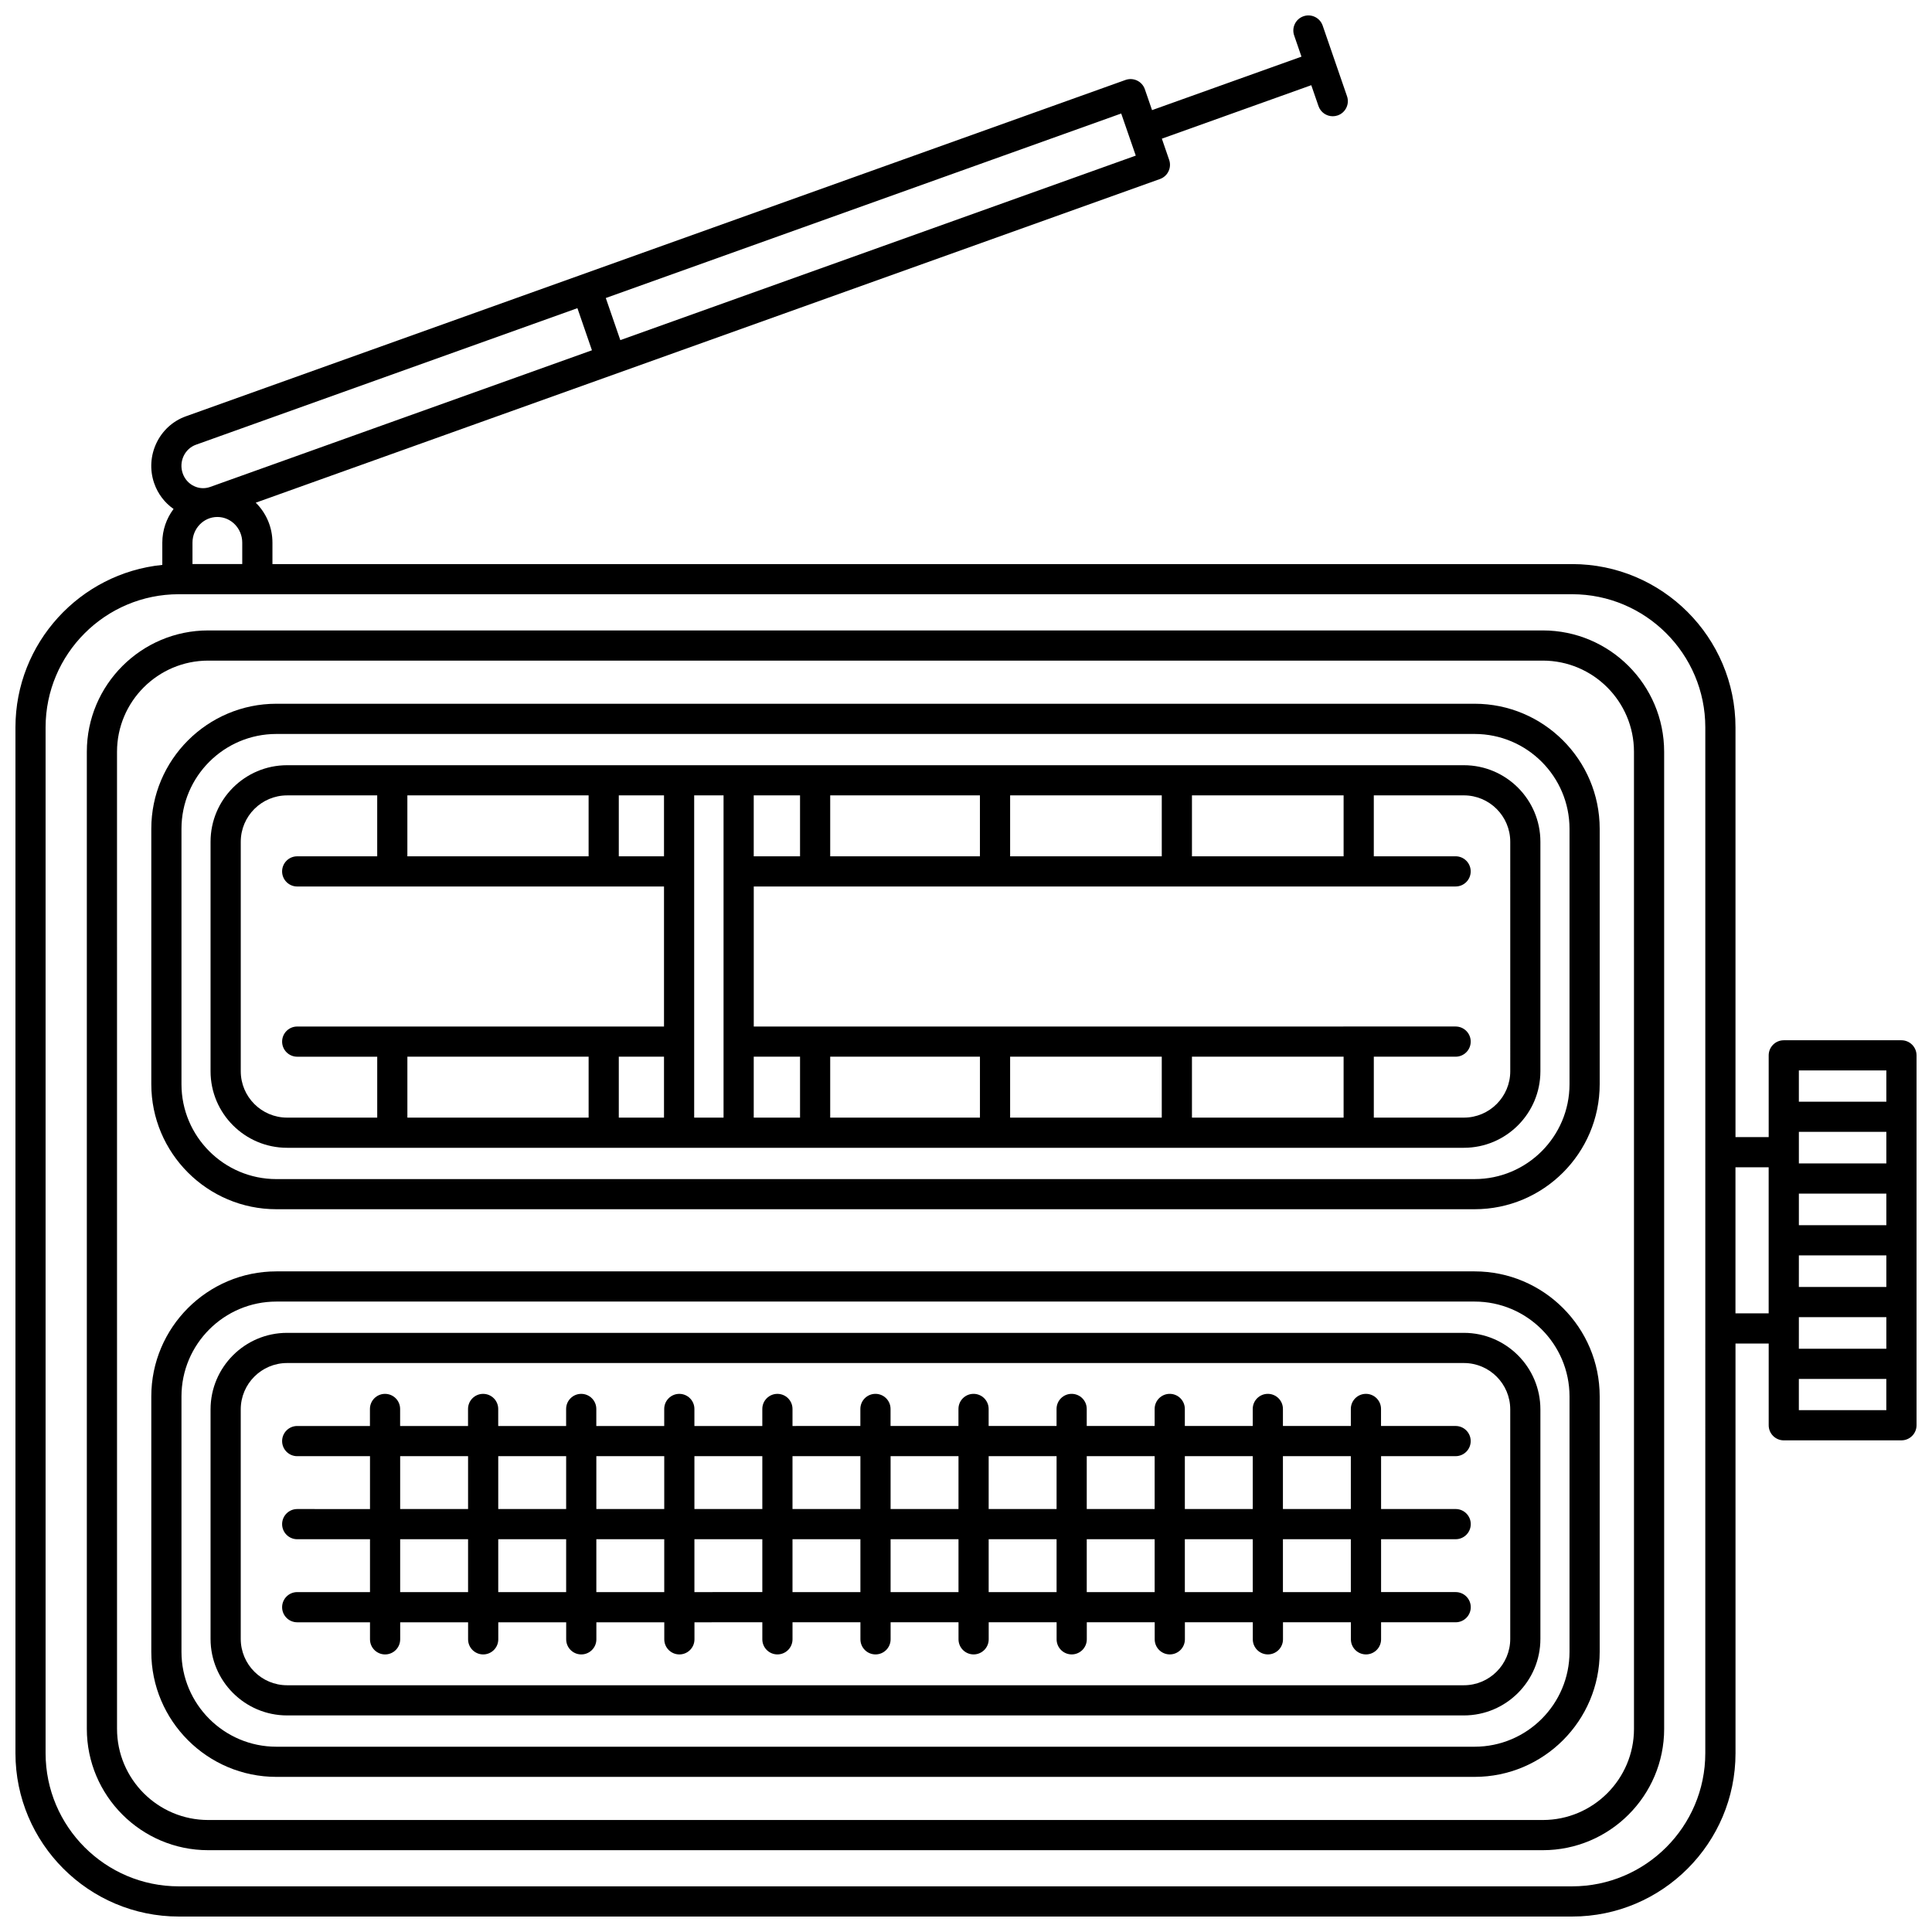
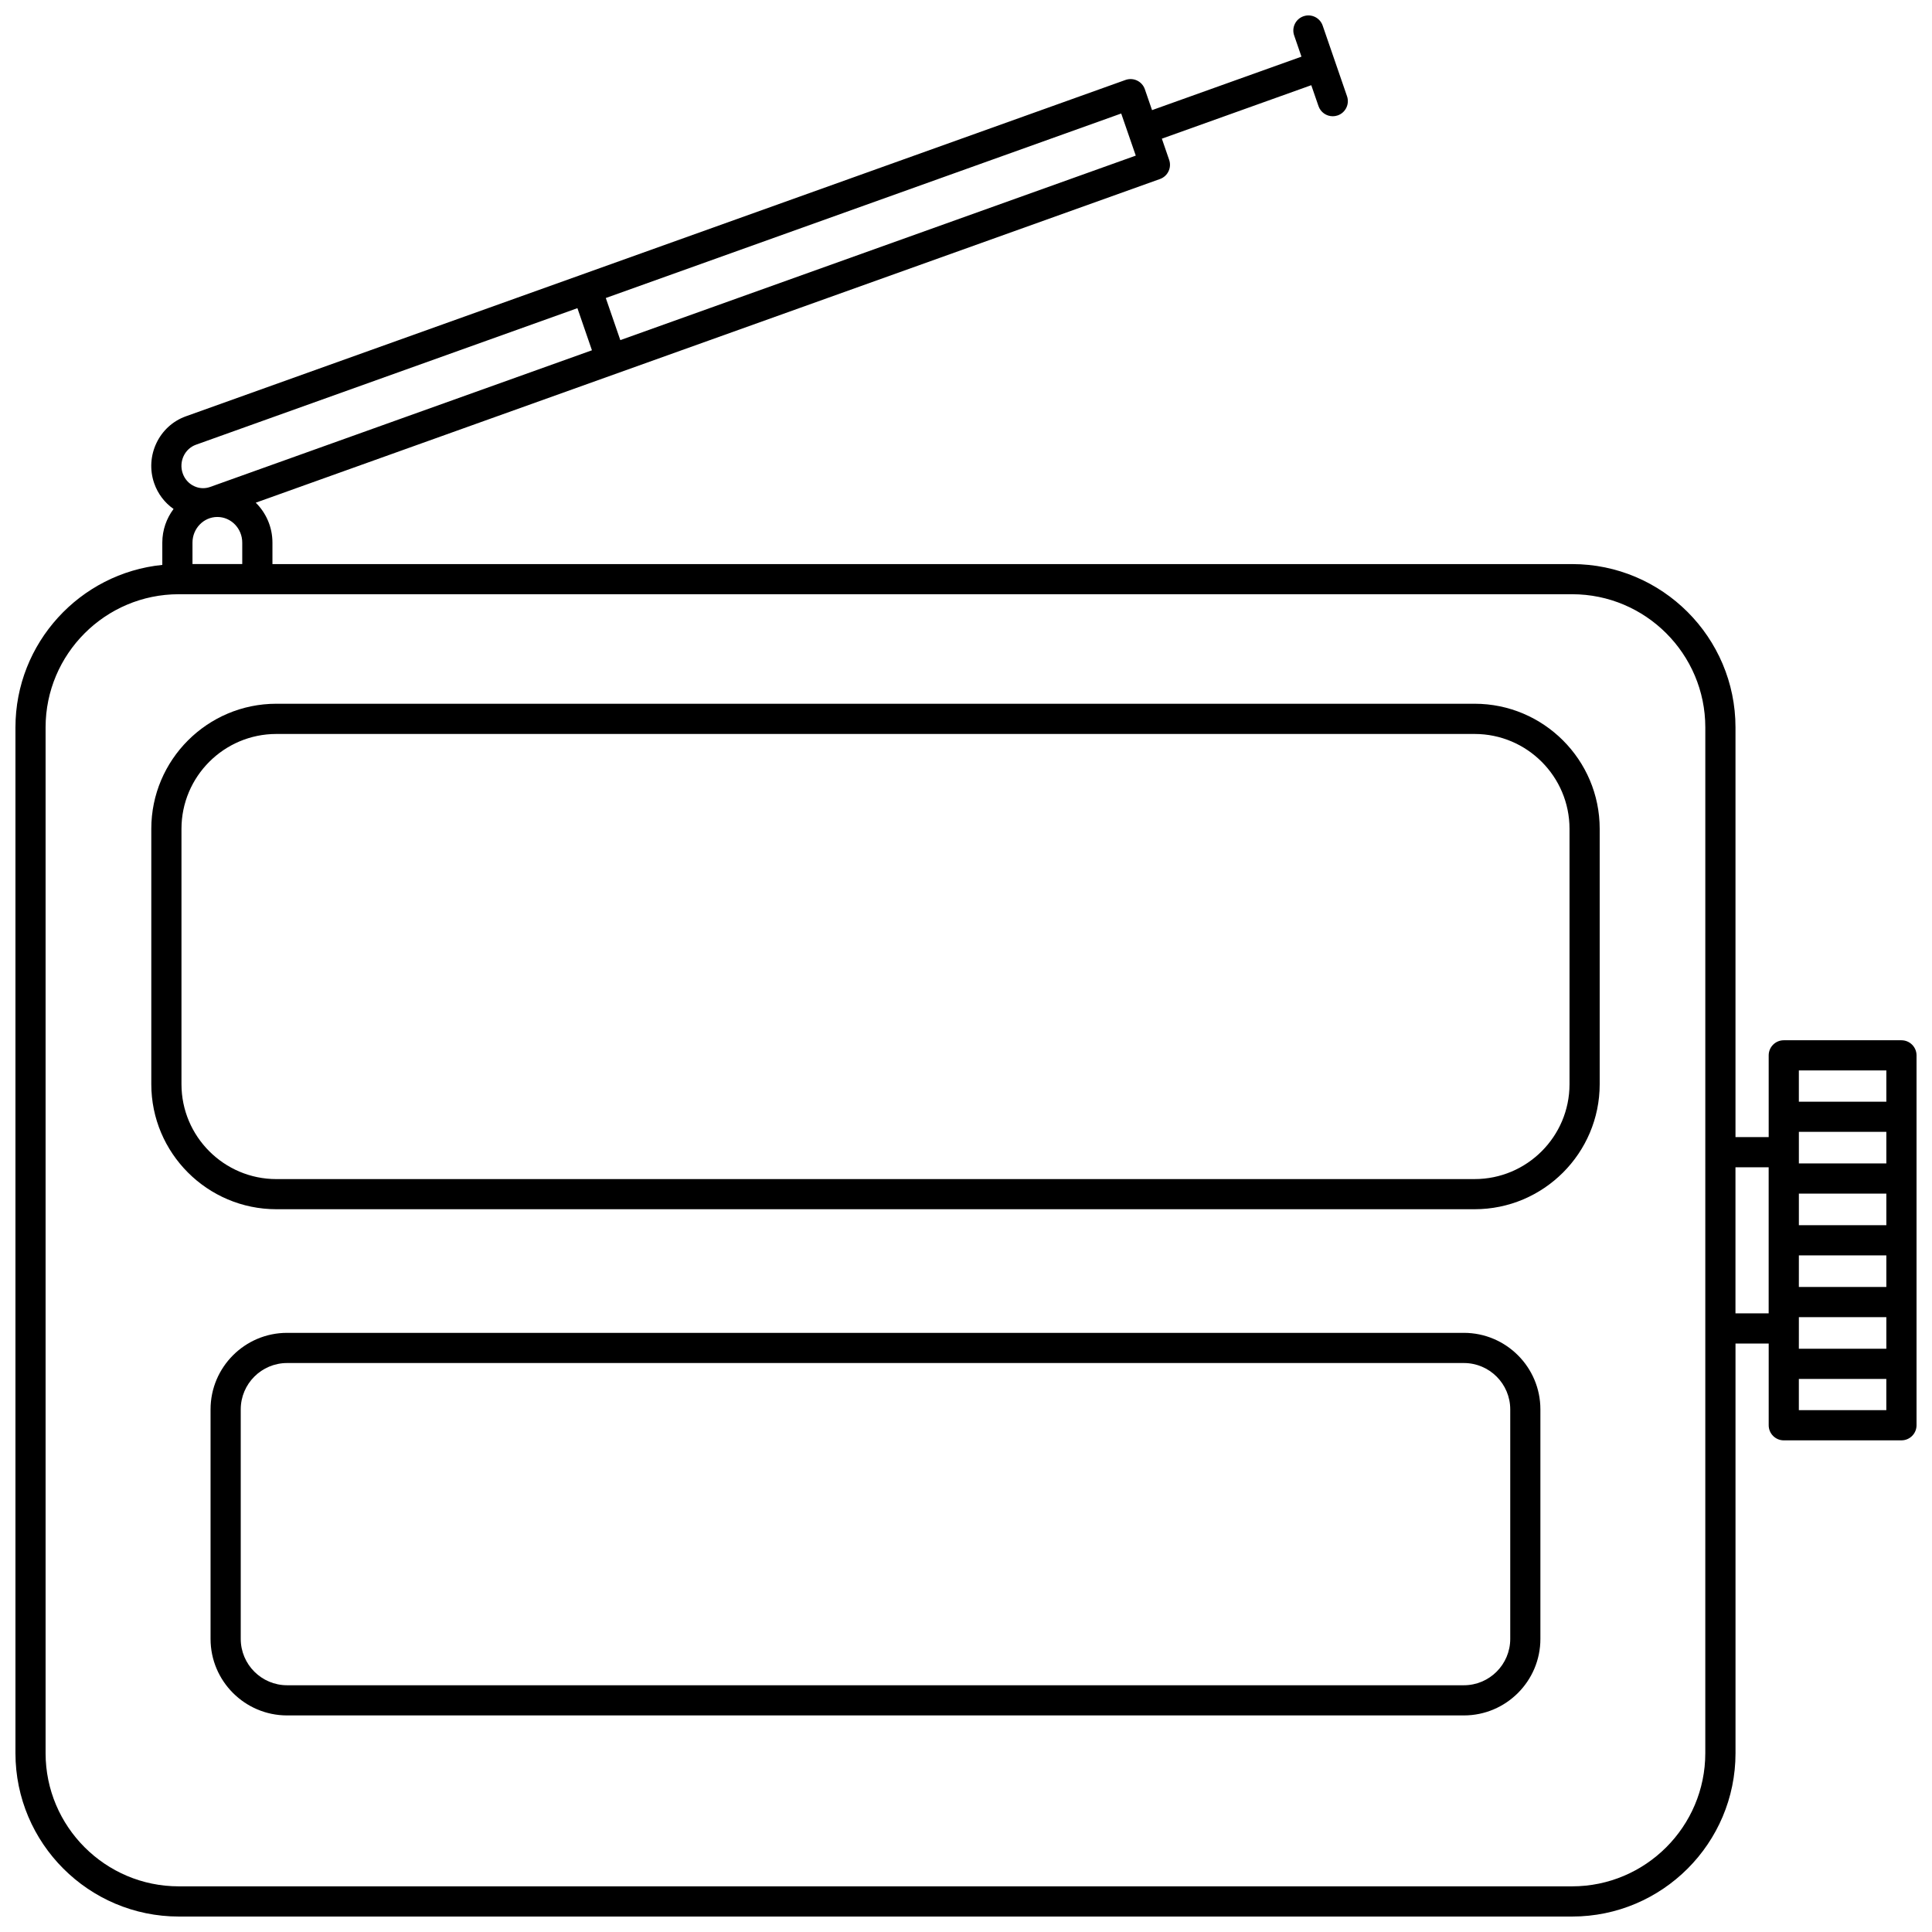
<svg xmlns="http://www.w3.org/2000/svg" width="800px" height="800px" version="1.1" viewBox="144 144 512 512">
  <defs>
    <clipPath id="a">
      <path d="m148.09 148.09h503.81v503.81h-503.81z" />
    </clipPath>
  </defs>
-   <path d="m552.86 311.07h-353.69c-17.73 0-32.16 14.426-32.16 32.16v258.93c0 17.73 14.426 32.16 32.16 32.16h353.69c17.73 0 32.16-14.426 32.16-32.16l-0.004-258.93c0-17.734-14.426-32.16-32.16-32.16zm24.164 291.09c0 13.324-10.84 24.16-24.16 24.16h-353.69c-13.324 0-24.16-10.84-24.16-24.16l-0.004-258.93c0-13.324 10.84-24.16 24.16-24.16h353.69c13.324 0 24.16 10.84 24.16 24.16z" />
  <path d="m534.79 330.5h-317.55c-18.277 0-33.145 14.871-33.145 33.145v67.668c0 18.277 14.871 33.145 33.145 33.145h317.55c18.277 0 33.145-14.871 33.145-33.145v-67.668c0-18.273-14.871-33.145-33.145-33.145zm25.148 100.82c0 13.867-11.281 25.148-25.148 25.148l-317.55 0.004c-13.867 0-25.148-11.281-25.148-25.148v-67.668c0-13.867 11.281-25.148 25.148-25.148h317.55c13.867 0 25.148 11.281 25.148 25.148z" />
-   <path d="m531.94 346.79h-311.86c-11.184 0-20.281 9.098-20.281 20.281v60.824c0 11.184 9.098 20.281 20.281 20.281h311.86c11.184 0 20.281-9.098 20.281-20.281v-60.824c0.004-11.184-9.094-20.281-20.281-20.281zm-72.059 24.141v-16.145h40.188v16.145zm-48.188 0v-16.145h40.188v16.145zm-47.68 0v-16.145h39.68v16.145zm-20.266 0v-16.145h12.27v16.145zm59.949 53.105v16.145h-39.684v-16.145zm48.184 0v16.145h-40.188v-16.145zm48.188 0v16.145h-40.188v-16.145zm-144.05 16.145h-12.27v-16.145h12.27zm-56.027-16.145v16.145h-48.031v-16.145zm7.996 0h11.98v16.145h-11.98zm-56.031-53.105v-16.145h48.031v16.145zm56.031-16.145h11.98v16.145h-11.98zm19.977 0h7.785v85.395h-7.785zm-120.16 73.109v-60.824c0-6.773 5.512-12.285 12.285-12.285h23.875v16.145h-21.203c-2.207 0-4 1.789-4 4 0 2.207 1.789 4 4 4h97.207v37.113l-97.203-0.004c-2.207 0-4 1.789-4 4 0 2.207 1.789 4 4 4h21.203v16.145l-23.879-0.004c-6.773 0-12.285-5.512-12.285-12.285zm336.43 0c0 6.773-5.512 12.285-12.285 12.285h-23.875v-16.145h21.68c2.207 0 4-1.789 4-4 0-2.207-1.789-4-4-4l-186 0.004v-37.113h63.945 0.004 0.004 48.176 0.004 0.004 48.176 0.004 0.004 25.676c2.207 0 4-1.789 4-4 0-2.207-1.789-4-4-4h-21.68v-16.145h23.875c6.773 0 12.285 5.512 12.285 12.285z" />
-   <path d="m534.79 480.93h-317.55c-18.277 0-33.145 14.871-33.145 33.145v67.672c0 18.277 14.871 33.145 33.145 33.145h317.55c18.277 0 33.145-14.871 33.145-33.145v-67.672c0-18.277-14.871-33.145-33.145-33.145zm25.148 100.82c0 13.867-11.281 25.148-25.148 25.148h-317.55c-13.867 0-25.148-11.281-25.148-25.148v-67.672c0-13.867 11.281-25.148 25.148-25.148h317.55c13.867 0 25.148 11.281 25.148 25.148z" />
  <path d="m531.94 497.22h-311.86c-11.184 0-20.281 9.098-20.281 20.281v60.824c0 11.184 9.098 20.281 20.281 20.281h311.86c11.184 0 20.281-9.098 20.281-20.281v-60.824c0.004-11.18-9.094-20.281-20.281-20.281zm12.289 81.105c0 6.773-5.512 12.285-12.285 12.285h-311.86c-6.773 0-12.285-5.512-12.285-12.285v-60.824c0-6.773 5.512-12.285 12.285-12.285h311.86c6.773 0 12.285 5.512 12.285 12.285z" />
-   <path d="m529.75 529.9c2.207 0 4-1.789 4-4 0-2.207-1.789-4-4-4h-19.766v-4.516c0-2.207-1.789-4-4-4-2.207 0-4 1.789-4 4v4.516h-17.996v-4.516c0-2.207-1.789-4-4-4-2.207 0-4 1.789-4 4v4.516h-17.996v-4.516c0-2.207-1.789-4-4-4-2.207 0-4 1.789-4 4v4.516h-17.996v-4.516c0-2.207-1.789-4-4-4-2.207 0-4 1.789-4 4v4.516h-17.996v-4.516c0-2.207-1.789-4-4-4-2.207 0-4 1.789-4 4v4.516h-17.996v-4.516c0-2.207-1.789-4-4-4-2.207 0-4 1.789-4 4v4.516l-17.984 0.004v-4.516c0-2.207-1.789-4-4-4-2.207 0-4 1.789-4 4v4.516h-17.996v-4.516c0-2.207-1.789-4-4-4-2.207 0-4 1.789-4 4v4.516h-17.996v-4.516c0-2.207-1.789-4-4-4-2.207 0-4 1.789-4 4v4.516h-17.996v-4.516c0-2.207-1.789-4-4-4-2.207 0-4 1.789-4 4v4.516h-17.996v-4.516c0-2.207-1.789-4-4-4-2.207 0-4 1.789-4 4v4.516h-19.273c-2.207 0-4 1.789-4 4 0 2.207 1.789 4 4 4h19.289v14.012l-19.289-0.004c-2.207 0-4 1.789-4 4 0 2.207 1.789 4 4 4h19.289v14.012h-19.289c-2.207 0-4 1.789-4 4 0 2.207 1.789 4 4 4h19.289v4.516c0 2.207 1.789 4 4 4 2.207 0 4-1.789 4-4v-4.516h17.996v4.516c0 2.207 1.789 4 4 4 2.207 0 4-1.789 4-4v-4.516h17.996v4.516c0 2.207 1.789 4 4 4 2.207 0 4-1.789 4-4v-4.516h17.996v4.516c0 2.207 1.789 4 4 4 2.207 0 4-1.789 4-4v-4.516l17.984-0.004v4.516c0 2.207 1.789 4 4 4 2.207 0 4-1.789 4-4v-4.516h17.996v4.516c0 2.207 1.789 4 4 4 2.207 0 4-1.789 4-4v-4.516h17.996v4.516c0 2.207 1.789 4 4 4 2.207 0 4-1.789 4-4v-4.516h17.996v4.516c0 2.207 1.789 4 4 4 2.207 0 4-1.789 4-4v-4.516h17.996v4.516c0 2.207 1.789 4 4 4 2.207 0 4-1.789 4-4v-4.516h17.996v4.516c0 2.207 1.789 4 4 4 2.207 0 4-1.789 4-4v-4.516h17.996v4.516c0 2.207 1.789 4 4 4 2.207 0 4-1.789 4-4v-4.516h19.766c2.207 0 4-1.789 4-4 0-2.207-1.789-4-4-4h-19.766v-14.012h19.766c2.207 0 4-1.789 4-4 0-2.207-1.789-4-4-4h-19.766v-14.012zm-53.758 0v14.012h-17.996v-14.012zm-25.996 0v14.012h-17.996v-14.012zm-25.992 0v14.012h-17.996v-14.012zm-25.992 0v14.012h-17.996v-14.012zm-25.996 0v14.012h-17.996v-14.012zm-25.992 0v14.012h-17.996v-14.012zm-25.992 0v14.012h-17.996v-14.012zm-25.996 0v14.012h-17.996v-14.012zm-43.988 0h17.996v14.012h-17.996zm0 36.023v-14.012h17.996v14.012zm25.992 0v-14.012h17.996v14.012zm25.996 0v-14.012h17.996v14.012zm25.992 0v-14.012l17.996-0.004v14.012zm25.992 0v-14.012h17.996v14.012zm25.996 0v-14.012h17.996v14.012zm25.992 0v-14.012h17.996v14.012zm25.992 0v-14.012h17.996v14.012zm25.996 0v-14.012h17.996v14.012zm43.988 0h-17.996v-14.012h17.996zm0-22.012h-17.996v-14.012h17.996z" />
  <g clip-path="url(#a)">
    <path d="m647.9 419.68h-31.18c-2.207 0-4 1.789-4 4v21.66h-8.797v-108.56c0-23.871-19.422-43.293-43.293-43.293h-344.43v-5.68c0-4.148-1.699-7.898-4.422-10.59l239.63-85.777c2.062-0.738 3.144-2.996 2.434-5.066l-1.938-5.625 39.598-14.172 1.91 5.535c0.57 1.656 2.121 2.695 3.781 2.695 0.434 0 0.871-0.07 1.305-0.219 2.086-0.719 3.195-2.996 2.477-5.082l-6.453-18.723c-0.719-2.086-2.992-3.199-5.082-2.477-2.086 0.719-3.195 2.996-2.477 5.082l1.938 5.625-39.598 14.172-1.906-5.535c-0.348-1.012-1.086-1.84-2.051-2.301-0.965-0.461-2.07-0.52-3.078-0.16l-249.02 89.141c-7.117 2.547-10.883 10.496-8.395 17.715 0.973 2.816 2.769 5.176 5.144 6.836-1.863 2.484-2.984 5.57-2.984 8.926v5.898c-21.824 2.199-38.918 20.676-38.918 43.074v271.83c0 23.871 19.422 43.293 43.293 43.293h369.25c23.871 0 43.293-19.422 43.293-43.293l-0.004-108.56h8.797v21.66c0 2.207 1.789 4 4 4l31.18-0.004c2.207 0 4-1.789 4-4v-98.023c0-2.207-1.793-4-4-4zm-27.18 57.012h23.18v8.371h-23.184zm0-7.996v-8.371h23.18v8.371zm0-16.371v-8.371h23.18v8.371zm0 40.734h23.18v8.371h-23.184zm23.18-65.379v8.281h-23.184v-8.281zm-448.89-134.2v-5.68c0-3.746 2.957-6.797 6.594-6.797s6.594 3.047 6.594 6.797v5.68zm249.98-108.24-136.6 48.895-3.848-11.16 136.59-48.895zm-249.05 76.613 101.08-36.184 3.848 11.16-101.17 36.215c-1.414 0.508-2.941 0.426-4.297-0.227-1.406-0.676-2.469-1.879-2.988-3.387-1.066-3.102 0.516-6.5 3.527-7.578zm399.98 346.75c0 19.461-15.832 35.297-35.297 35.297h-369.25c-19.461 0-35.293-15.832-35.293-35.297v-271.83c0-19.461 15.832-35.297 35.297-35.297h369.25c19.461 0 35.297 15.832 35.297 35.297zm7.996-116.55v-38.715h8.797v38.715zm16.797 25.656v-8.281h23.18v8.281z" />
  </g>
</svg>